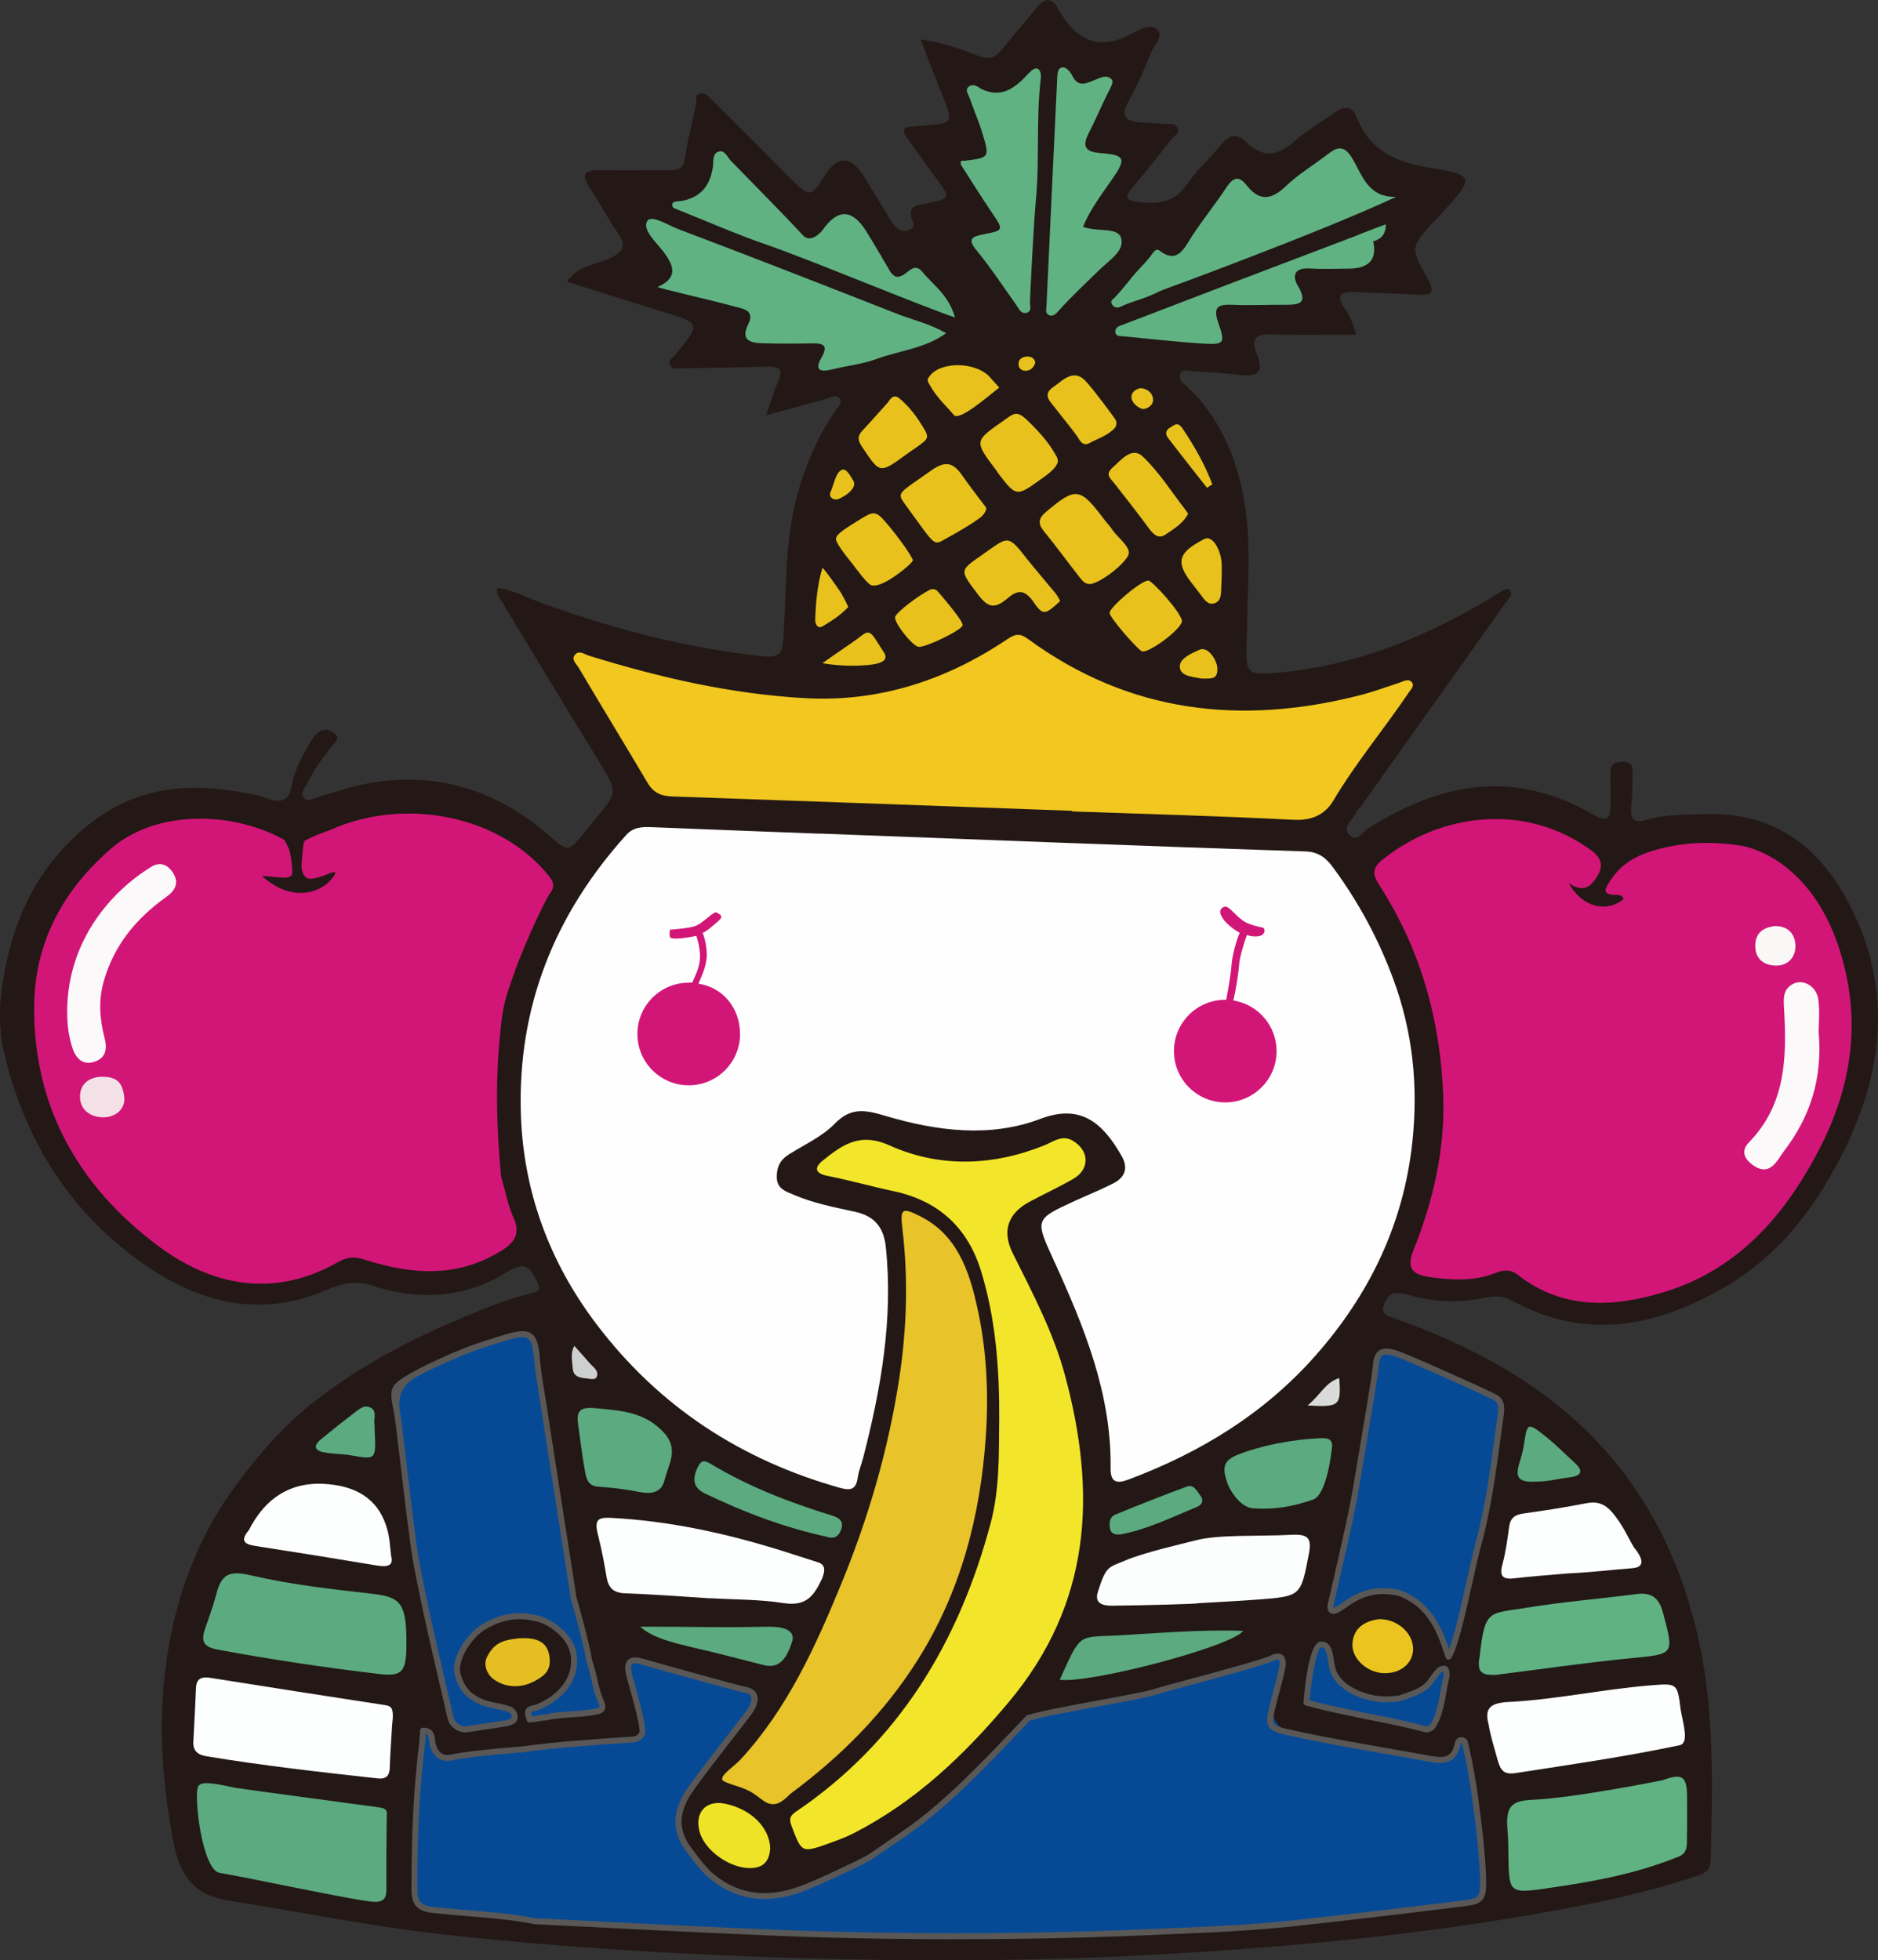
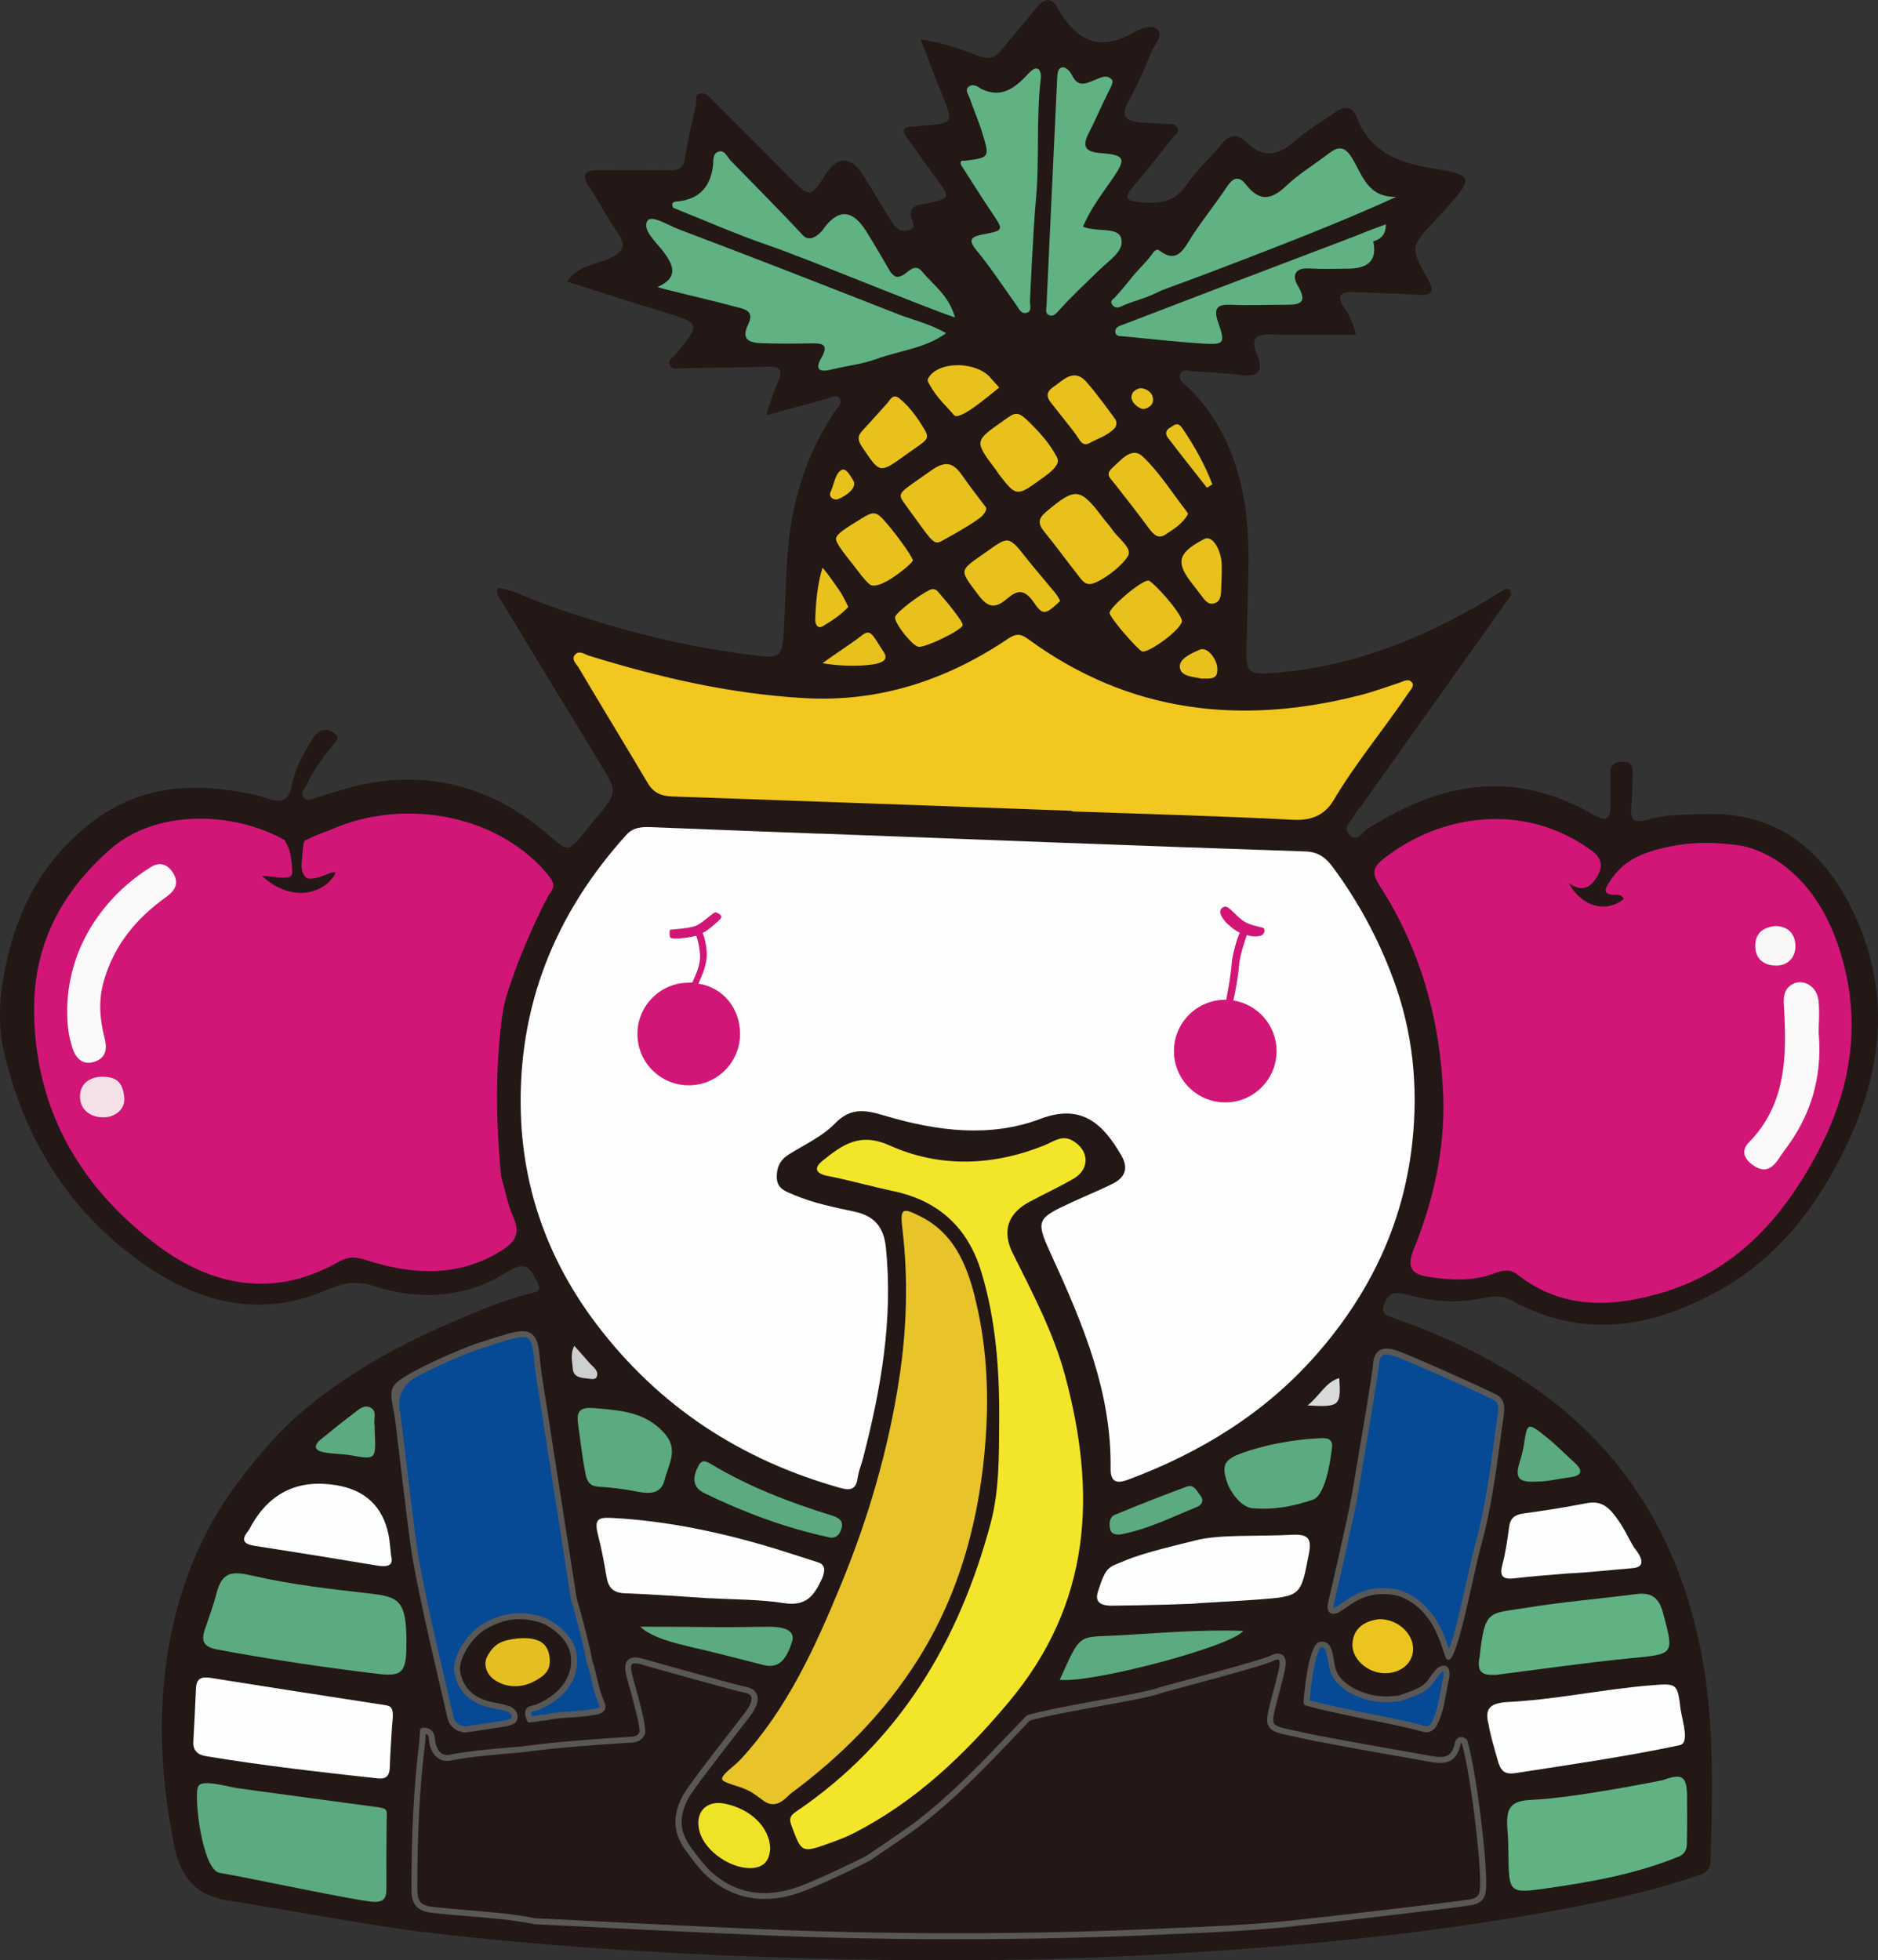
<svg xmlns="http://www.w3.org/2000/svg" version="1.1" width="40.225" height="41.984">
  <rect width="100%" height="100%" fill="#333333" stroke="none" />
  <svg id="SvgjsSvg1005" viewBox="0 0 40.225 41.984">
    <g id="SvgjsG1004">
      <path d="M32.371,12.739c-1.069,1.505-2.138,3.009-3.208,4.513-.041.058-.105.105-.129.168-.057.148-.287.277-.149.443.171.204.29-.041.418-.121,1.175-.73,2.407-1.152,3.806-.739.371.11.718.271,1.05.462.253.146.335.064.334-.194-0-.228.004-.456-.002-.684-.005-.17.046-.261.238-.272.204-.012.247.092.242.255-.007.241-.008.484-.032.724-.026.261.074.344.319.269.415-.127.845-.113,1.271-.127,1.469-.05,2.458.712,3.09,1.944.938,1.831.722,3.641-.206,5.43-.59,1.139-1.359,2.11-2.466,2.755-1.461.852-2.99,1.16-4.57.286-.23-.127-.448-.08-.663-.038-.531.103-1.047.066-1.561-.085-.054-.016-.112-.018-.168-.028-.2-.035-.287.095-.344.248-.075.203.095.242.224.287.792.278,1.556.615,2.284,1.035,2.331,1.344,3.712,3.348,4.26,5.977.318,1.526.27,3.054.232,4.59-.005.199-.091.27-.254.326-.78.267-1.578.462-2.386.623-3.118.622-6.27.916-9.442,1.088-2.45.132-4.9.137-7.347.067-2.559-.074-5.116-.223-7.665-.504-1.572-.173-3.115-.488-4.672-.735-.718-.114-1.017-.536-1.147-1.189-.325-1.626-.379-3.258.017-4.869.247-1.007.67-1.96,1.291-2.81.504-.69,1.062-1.326,1.744-1.852.882-.68,1.846-1.208,2.865-1.647.57-.246,1.137-.493,1.743-.639.147-.035.211-.058.113-.25-.189-.369-.278-.427-.703-.166-.851.522-1.835.576-2.798.262-.354-.116-.638-.073-.974.074-1.469.644-2.815.282-4.048-.613-1.551-1.125-2.49-2.678-2.904-4.525-.14-.626-.068-1.293.082-1.947.267-1.165.808-2.124,1.753-2.876.917-.73,1.94-.892,3.054-.72.252.039.51.075.746.162.311.116.484.054.543-.282.06-.342.232-.638.405-.932.057-.097.119-.197.236-.236.106-.036.198 0.0.278.066.125.102.013.174-.043.245-.202.258-.403.516-.541.815-.045.098-.164.203-.086.307.082.109.208.019.315-.011.356-.1.707-.227,1.069-.291,1.469-.262,2.754.141,3.872,1.115.412.359.414.357.769-.071.073-.088.138-.182.211-.268.504-.592.497-.586.082-1.262-.707-1.149-1.403-2.303-2.102-3.457-.042-.069-.111-.134-.051-.244.348.05.657.225.985.343,1.528.548,3.089.954,4.709,1.124.315.033.393-.061.416-.353.074-.963.026-1.941.247-2.887.168-.719.45-1.406.872-2.023.054-.079.157-.164.087-.263-.074-.106-.18-.015-.271.009-.408.11-.815.221-1.302.353.101-.288.162-.512.257-.72.12-.262.027-.328-.228-.321-.612.019-1.224.027-1.835.034-.091.001-.213.045-.26-.081-.038-.102.069-.144.119-.205.558-.678.558-.674-.306-.936-.662-.201-1.32-.415-2.013-.633.237-.349.608-.357.903-.493.298-.137.387-.272.177-.565-.214-.3-.377-.635-.585-.941-.235-.346-.069-.395.246-.388.484.01.968-.003,1.452.003.197.002.307-.043.339-.273.053-.379.152-.752.233-1.127.019-.089-.041-.23.096-.248.116-.016.2.091.281.171.563.562,1.127,1.124,1.687,1.689.359.363.41.36.679-.077q.421-.682.847-.013c.205.324.398.655.601.98.079.127.191.228.353.184.212-.057.072-.197.059-.309-.027-.236.168-.232.309-.262.553-.118.552-.113.21-.573-.203-.274-.395-.556-.598-.829-.137-.184-.07-.247.129-.252.071-.002.142-.013.213-.018.656-.051.653-.05.394-.69-.148-.364-.285-.733-.449-1.156.469.069.853.2,1.226.348.228.091.371.049.515-.132.239-.3.496-.586.734-.887.165-.209.326-.243.463.002.38.681.87.948,1.618.528.139-.078.392-.202.519-.068.133.142-.073.327-.137.486-.143.355-.295.709-.483,1.041-.186.33-.055.435.257.46.17.013.342.015.512.03.096.008.22-.021.274.078.062.113-.064.175-.119.245-.281.357-.564.713-.857,1.06-.164.194-.107.264.119.289.409.046.78.039,1.053-.363.207-.303.489-.554.721-.842.17-.211.342-.295.557-.08.35.35.673.306,1.03-.009.264-.233.575-.413.865-.617.194-.137.371-.164.474.1.281.72.849.962,1.573,1.081.948.156.94.203.313.903-.066.074-.136.145-.204.218-.533.572-.54.576-.162,1.256.138.248.129.36-.191.342-.454-.026-.91-.035-1.365-.058-.293-.015-.428.059-.221.351.108.152.178.318.242.562-.61,0-1.198.015-1.784-.006-.347-.012-.489.066-.336.43.127.302.072.491-.321.443-.338-.041-.679-.064-1.02-.079-.102-.004-.25-.074-.304.06-.05.125.082.202.16.275.653.622,1.003,1.407,1.179,2.268.193.942.106,1.901.093,2.854-.002.142-.009.285-.013.427-.016.591.044.618.648.567,1.774-.149,3.351-.826,4.838-1.758.105-.059.179-.055.182.091Z" style="fill:#231815;" />
      <path d="M17.549,17.853c3.473.131,6.945.268,10.418.383.297.01.455.165.589.347.538.731.965,1.519,1.284,2.379.424,1.143.539,2.303.411,3.501-.188,1.754-.921,3.267-2.079,4.576-1.094,1.237-2.463,2.074-4,2.649-.224.084-.388.085-.384-.235.023-1.602-.569-3.04-1.217-4.459-.402-.88-.413-.876.448-1.272.271-.124.547-.236.813-.369.256-.128.347-.323.192-.595-.412-.722-.883-1.119-1.738-.795-1.078.409-2.22.263-3.316-.062-.403-.119-.732-.204-1.084.16-.269.278-.649.451-.985.661-.19.118-.268.275-.263.497.006.244.19.296.357.368.42.181.867.269,1.312.365.413.089.622.322.667.76.16,1.542-.105,3.034-.487,4.515-.035.137-.094.27-.113.409-.034.24-.124.303-.374.233-2.133-.598-3.894-1.748-5.232-3.519-1.004-1.328-1.561-2.838-1.612-4.5-.07-2.291.728-4.276,2.261-5.971.151-.167.342-.171.547-.163,1.195.05,2.39.093,3.586.139,0-.001 0-.003 0-.004Z" style="fill:#fefefe;" />
-       <path d="M28.034,41.155c-1.002.124-2.01.168-3.017.209-2.429.117-4.86.134-7.288.069-1.925-.051-6.104-.283-6.269-.285-.724-.144-1.463-.16-2.194-.243-.291-.033-.39-.147-.391-.429-.002-1.065.039-2.126.17-3.183.005-.076.009-.151.014-.227.223-.011.177.178.209.296.059.214.191.322.404.277.443-.093,1.451-.166,1.506-.171.748-.103,1.501-.153,2.254-.203.128-.009.257.003.322-.141.035-.175-.209-.985-.273-1.232-.069-.263-.015-.39.286-.302.204.06,2.042.575,2.191.6.263.044.245.251.102.462-.113.165-1.233,1.566-1.377,1.84-.198.375-.204.695.012,1.038,0,0,.296.431.497.611.847.759,1.78.381,1.961.318.275-.095,1.225-.537,1.474-.681l-.004.003c.171-.116.849-.576,1.022-.708.87-.662,1.62-1.486,2.382-2.279.608-.181,2.389-.441,2.779-.576.223-.077,2.214-.581,2.461-.712l-.006.002c.183-.081.232.022.211.172-.021.151-.156.635-.18.729q-.153.601.477.729c.395.104,2.46.458,2.749.511.309.057.617.14.705-.309.01-.053.067-.11.148-.038l-.001-.001c.213.779.409,2.53.399,3.058-.004.22-.025.337-.267.384-.238.046-3.385.41-3.465.413Z" style="fill:#064a96;" />
      <path d="M20.481,41.535c-.91,0-1.829-.013-2.753-.037-1.403-.038-3.986-.17-5.374-.241-.494-.025-.851-.043-.894-.044-.483-.095-.97-.135-1.441-.173-.249-.021-.506-.042-.759-.07-.321-.037-.447-.175-.447-.493-.003-1.215.051-2.229.17-3.191l.014-.223c.002-.033.028-.058.061-.06.227-.004.251.162.261.265.003.027.006.055.012.078.071.255.222.257.33.232.262-.056.753-.112,1.458-.168l.055-.004c.728-.101,1.474-.151,2.195-.2l.103-.006c.12-.006.185-.013.225-.102.021-.115-.146-.718-.227-1.008-.021-.074-.038-.137-.05-.182-.029-.111-.058-.27.031-.355.087-.084.232-.053.335-.023.212.062,2.042.575,2.184.598.152.025.214.1.239.158.045.105.012.245-.095.403-.037.055-.179.236-.357.467-.367.472-.921,1.185-1.016,1.366-.193.366-.19.658.009.974.002.002.293.425.486.598.521.467,1.152.573,1.871.314l.026-.009c.28-.097,1.219-.535,1.461-.674.541-.367.9-.616,1.013-.702.755-.575,1.432-1.284,2.085-1.97l.289-.303c.007-.008.017-.014.028-.017.314-.093.923-.205,1.513-.314.554-.102,1.077-.197,1.263-.262.078-.027.352-.101.7-.194.619-.167,1.547-.417,1.739-.507.003-.002.007-.005.011-.007.1-.045.18-.044.235-.002.059.044.081.126.065.243-.017.122-.102.44-.153.629l-.028.106c-.07.273-.108.422-.065.49.044.07.203.102.493.161.32.084,1.732.332,2.411.451.162.028.282.05.337.06l.049.009c.325.06.514.08.582-.268.011-.056.048-.101.097-.117.029-.01.088-.017.156.043.013.012.02.027.021.044.211.783.407,2.524.398,3.062-.004.226-.029.389-.319.445-.229.044-3.314.403-3.471.414-1.033.128-2.089.171-3.021.209-1.476.071-2.994.106-4.538.106ZM11.474,41.086c.045,0,.381.017.885.043,1.387.071,3.969.203,5.371.24,2.489.067,4.94.043,7.283-.069.93-.038,1.984-.081,3.013-.208.002,0,.004-.001.006-.001.117-.005,3.224-.367,3.455-.411.194-.038.212-.11.216-.322.01-.53-.183-2.242-.391-3.02-.011-.007-.016-.007-.016-.006-.003.001-.01.009-.012.021-.095.488-.448.422-.731.368l-.048-.009c-.055-.01-.175-.031-.337-.06-.68-.119-2.096-.368-2.417-.453-.331-.066-.499-.101-.572-.217-.072-.114-.031-.273.049-.588l.029-.109c.047-.175.134-.5.149-.614.01-.075-.002-.113-.015-.123-.012-.009-.043-.009-.095.012-.001.001-.001.001-.002.002-.157.084-.898.287-1.778.524-.332.09-.618.167-.691.192-.196.068-.724.165-1.282.267-.576.105-1.171.215-1.483.305l-.277.29c-.657.69-1.337,1.403-2.101,1.984-.154.117-.701.49-1.019.706-.001.001-.003.002-.004.002-.001.001-.002.001-.002.002h0c-.242.14-1.199.586-1.484.685l-.025.009c-.956.344-1.615.005-2-.34-.205-.183-.496-.605-.508-.623-.226-.358-.23-.698-.016-1.104.101-.191.637-.881,1.028-1.385.178-.229.318-.409.353-.46.079-.116.109-.219.083-.28-.018-.042-.066-.07-.142-.083-.156-.026-1.981-.538-2.199-.602-.151-.044-.197-.021-.209-.007-.017.016-.039.068.004.231.011.044.029.106.049.18.13.467.254.935.225,1.081-.078.178-.223.185-.339.19l-.102.006c-.719.048-1.463.099-2.188.199l-.06.005c-.7.056-1.185.111-1.442.166-.237.052-.408-.064-.479-.323-.008-.03-.012-.064-.016-.099-.01-.09-.018-.135-.071-.147l-.01.164c-.119.96-.173,1.969-.17,3.179.001.251.079.336.334.366.251.028.507.049.755.07.475.039.966.079,1.444.174h.002Z" style="fill:#595857;" />
      <path d="M22.967,17.366c-2.859-.104-5.718-.209-8.577-.308-.235-.008-.397-.083-.519-.29-.488-.825-.989-1.643-1.477-2.468-.045-.077-.158-.167-.088-.265.088-.124.211-.022.308.008,1.512.469,3.047.822,4.633.91,1.593.088,3.028-.388,4.337-1.268.176-.118.272-.119.44.004,2.164,1.583,4.556,1.85,7.099,1.203.288-.073.568-.177.851-.27.093-.031.2-.1.271-.002.054.074-.028.148-.077.221-.523.775-1.126,1.493-1.605,2.3-.183.309-.464.437-.86.417-1.578-.081-3.158-.123-4.738-.179 0-.004 0-.009.001-.013Z" style="fill:#f1c720;" />
      <path d="M21.403,30.432c.005-1.085-.069-2.163-.389-3.206-.285-.931-.911-1.51-1.876-1.714-.473-.1-.939-.234-1.413-.327-.271-.053-.288-.178-.107-.324.418-.335.792-.618,1.436-.328,1.073.481,2.21.443,3.318-.003.186-.075.375-.232.601-.101.362.21.377.611.017.819-.307.177-.63.326-.943.494-.461.248-.59.628-.355,1.1.423.85.87,1.692,1.119,2.614.68,2.52.577,4.879-1.213,7.009-.955,1.137-1.99,2.119-3.308,2.796-.163.084-.337.148-.51.211-.612.22-.607.216-.827-.369-.056-.15-.031-.215.102-.305,2.208-1.497,3.481-3.634,4.16-6.16.193-.717.181-1.466.187-2.206Z" style="fill:#f3e62a;" />
      <path d="M14.085,6.146c.458-.201.34-.469.125-.755-.153-.203-.456-.466-.348-.655.085-.149.445.088.668.172,1.588.599,3.168,1.218,4.748,1.838.305.113.647.194.987.39-.442.325-1.012.376-1.49.552-.302.112-.634.144-.949.223-.243.061-.393.032-.233-.248.154-.268.047-.314-.201-.309-.356.007-.712.008-1.067-.003-.26-.008-.468-.064-.297-.409.153-.309-.135-.333-.3-.378-.49-.136-1.565-.377-1.641-.417Z" style="fill:#60b283;" />
      <path d="M8.705,35.171c.003.638-.078.743-.596.681-1.152-.137-2.3-.308-3.441-.52-.277-.051-.375-.154-.282-.429.086-.254.183-.509.247-.762.126-.502.354-.49.799-.388.837.192,1.698.286,2.554.384.597.069.716.206.72,1.033Z" style="fill:#5caa7f;" />
      <path d="M8.4,36.933c-.014.243-.041.583-.051.922-.006.185-.082.254-.263.234-1.227-.135-2.453-.273-3.671-.475-.177-.029-.285-.116-.274-.312.021-.383.04-.765.057-1.148.01-.216.131-.247.318-.217,1.217.194,2.435.385,3.654.571.204.031.276.019.231.424Z" style="fill:#fdfefe;" />
      <path d="M15.217,34.233c-.61-.038-1.22-.087-1.831-.108-.251-.009-.355-.12-.394-.349-.053-.308-.089-.524-.187-.917-.079-.319.008-.363.291-.349,1.211.062,2.418.322,3.591.685.281.087.556.178.813.26.172.047.186.16.108.355-.179.383-.347.595-.817.526-.517-.083-1.049-.074-1.574-.106,0,.001-0.0.002-0.0.003Z" style="fill:#fdfefe;" />
      <path d="M32.232,36.457c1.051-.046,2.081-.276,3.128-.361.568-.046.568-.044.638.52.049.296.194.721-.028.764-1.16.245-2.333.414-3.504.595-.251.039-.328-.051-.394-.299-.07-.26-.144-.479-.188-.744-.104-.38.09-.442.347-.475Z" style="fill:#fdfefe;" />
      <path d="M32.04,35.872c-.282.01-.417-.04-.347-.393.112-1.019.192-.913.984-1.041.784-.13,1.58-.193,2.369-.296.326-.043.488.077.574.4.24.905.249.882-.706.975-.96.094-1.916.235-2.874.355Z" style="fill:#60b283;" />
      <path d="M23.834,34.391c-.225.002-.397-.052-.318-.3.18-.57.234-.516.57-.662.407-.177,1.205-.355,1.532-.44.495-.128,1.331-.08,2.061-.117.327-.016.422.066.357.402-.175.91-.163.915-1.093.985-.425.032-.85.052-1.276.078,0,.017-1.221.048-1.832.053Z" style="fill:#fcfdfd;" />
      <path d="M8.377,33.323c.061.211-.076.246-.31.206-.867-.145-1.735-.285-2.604-.419-.24-.037-.313-.12-.142-.326.026-.032.04-.074.061-.11q.602-1.06,1.811-.866.942.151,1.13,1.065c.025.125.031.253.054.449Z" style="fill:#fdfefe;" />
      <path d="M12.384,30.512c-.048-.309.052-.381.377-.351.542.05,1.054.079,1.462.526.327.359.091.683.011,1.012-.072.298-.317.303-.583.249-.277-.057-.56-.088-.842-.107-.217-.015-.25-.175-.277-.321-.063-.333-.101-.672-.149-1.008Z" style="fill:#5caa7f;" />
      <path d="M22.699,35.977c.447-.994.392-.908,1.154-.946.917-.046,1.833-.136,2.777-.101-.28.348-3.298,1.133-3.931,1.047Z" style="fill:#5caa7f;" />
-       <path d="M23.357,12.508c-.119.011-.181-.078-.24-.153-.254-.323-.496-.657-.756-.975-.138-.17-.119-.278.047-.419.632-.531.723-.525,1.229.147.06.079.13.151.185.234.128.19.44.397.336.57-.149.246-.616.575-.802.597Z" style="fill:#e8c11d;" />
+       <path d="M23.357,12.508c-.119.011-.181-.078-.24-.153-.254-.323-.496-.657-.756-.975-.138-.17-.119-.278.047-.419.632-.531.723-.525,1.229.147.06.079.13.151.185.234.128.19.44.397.336.57-.149.246-.616.575-.802.597" style="fill:#e8c11d;" />
      <path d="M21.114,10.861c.036.048-.029.135-.069.18-.086.099-.584.388-.719.459-.357.189-.23.27-.933-.689-.198-.27-.151-.233.546-.73.315-.225.481-.173.674.106.161.233.336.456.501.674Z" style="fill:#e8c11d;" />
      <path d="M17.724,32.918c-.917-.199-1.788-.527-2.63-.934-.24-.116-.267-.299-.163-.53.063-.139.116-.208.28-.108.816.492,1.698.834,2.606,1.112.149.046.265.117.2.302-.049.141-.144.205-.294.159Z" style="fill:#5caa7f;" />
      <path d="M22.706,12.873c-.24.23-.33.284-.437.186-.081-.074-.103-.136-.173-.222-.171-.207-.307-.201-.518-.02-.269.23-.417.199-.625-.077-.422-.56-.411-.507.162-.912.478-.338.48-.372.868.125.165.211.343.411.511.619.062.076.145.151.213.3Z" style="fill:#e8c11d;" />
      <path d="M22.635,9.783c.027.048.031.109.006.157-.071.137-.243.249-.359.333-.508.368-.52.361-.897-.13-.017-.022-.03-.048-.047-.071-.478-.632-.471-.622.161-1.066.241-.169.286-.227.556.045.236.235.411.428.579.731Z" style="fill:#e8c11d;" />
      <path d="M13.712,34.84c.499,0,.902.003,1.302.007.5.005.932.003,1.412-.005.142-.003.617-.009.546.297-.138.461-.327.596-.62.522-.519-.131-1.067-.277-1.552-.385-.326-.081-.822-.19-1.088-.436Z" style="fill:#5caa7f;" />
      <path d="M25.449,11.002c-.106.208-.304.325-.487.448-.148.1-.254,0-.349-.128-.242-.328-.494-.65-.746-.971-.087-.111-.203-.189-.034-.339.176-.155.41-.454.64-.237.355.334.62.762.923,1.151.017.022.032.046.052.075Z" style="fill:#e8c11d;" />
      <path d="M19.553,12.004c-.063.111-.376.337-.51.416-.155.091-.29.142-.383.114-.086-.025-.365-.411-.389-.441-.223-.274-.37-.481-.365-.554.007-.107.223-.234.547-.434.224-.138.301-.16.462.016.229.249.612.77.639.882Z" style="fill:#e8c11d;" />
      <path d="M16.497,39.59c-.014.198-.083.385-.353.416-.446.052-1.039-.342-1.159-.772-.114-.408.133-.685.539-.604.55.111.961.502.973.96Z" style="fill:#efe328;" />
      <path d="M25.317,13.31c-.047.201-.719.681-.854.642-.081-.024-.686-.709-.696-.823-.01-.113.672-.699.831-.695.079.002.717.696.719.876Z" style="fill:#e8c11d;" />
      <path d="M23.888,8.979c.041.064.03.149-.024.203-.158.157-.375.221-.519.303-.169.097-.219-.07-.308-.189-.152-.204-.28-.354-.435-.556-.111-.144-.287-.29-.032-.458.177-.116.417-.404.682-.122.184.196.608.776.635.819Z" style="fill:#e8c11d;" />
      <path d="M12.873,36.451l.004.005c-.13-.277-.148-.586-.254-.87-.078-.464-.34-1.364-.34-1.364-.004-.052-.644-4.119-.649-4.176-.047-.29-.113-.673-.137-.966-.041-.506-.154-.583-.638-.442-.214.062-.634.201-.634.201-.353.119-1.007.41-1.348.6-.481.275-.486.276-.371.838.037.181.29,2.505.402,3.151.22,1.177.478,2.224.739,3.357.033.145.147.237.305.256.258-.034.502-.075.771-.115.079-.012.261-.036.285-.103.026-.07.017-.141-.075-.202-.069-.045-.329-.087-.411-.106-.398-.092-.642-.291-.728-.684-.065-.297.245-.807.584-1,.393-.224.751-.274,1.179-.152.203.054.633.326.716.702.112.512-.219.95-.748,1.176-.141.06-.28.002-.184.27.231-.017.175-.038.333-.041.338-.078.687-.055,1.027-.117.137-.025.258-.033.171-.22Z" style="fill:#064a96;" />
      <path d="M9.953,37.105c-.002,0-.005,0-.008-.001-.186-.022-.321-.137-.359-.305-.053-.232-.107-.462-.16-.69-.208-.891-.404-1.733-.579-2.67-.068-.391-.184-1.371-.278-2.158-.059-.495-.11-.922-.124-.992-.12-.583-.105-.617.398-.904.347-.193,1.007-.487,1.362-.607.005-.002.424-.14.637-.202.236-.068.416-.097.539-.013.122.084.161.265.18.511.021.261.077.599.122.872l.015.089c.005.047.164,1.061.317,2.042.225,1.435.331,2.113.333,2.14.043.146.269.935.339,1.358.044.117.075.25.104.379.038.167.074.325.144.474.002.004.003.008.004.013.023.053.043.123.011.184-.039.073-.127.089-.212.104l-.024.004c-.159.028-.32.04-.476.05-.182.012-.369.025-.548.066-.084.003-.105.008-.137.015-.037.008-.083.019-.205.027-.002.001-.003.001-.004.001-.027,0-.051-.017-.06-.043-.042-.115-.047-.186-.018-.239.032-.059.095-.073.15-.085.027-.006.057-.013.086-.025.537-.23.809-.652.71-1.104-.073-.336-.469-.6-.67-.654-.409-.116-.747-.073-1.13.146-.32.183-.61.67-.553.931.076.349.285.544.679.636.019.004.046.009.079.016.159.031.294.06.353.099.105.069.141.167.101.277-.034.092-.181.122-.329.143-.099.015-.189.029-.276.042-.169.026-.334.052-.503.074-.003,0-.005.001-.008.001ZM11.19,28.64c-.073,0-.174.02-.312.06-.211.061-.628.199-.632.2-.349.118-.999.408-1.336.595q-.445.254-.339.769c.016.075.064.484.126,1.002.093.786.209,1.764.277,2.151.174.933.37,1.773.578,2.664.053.228.107.457.16.69.026.113.114.187.243.205.166-.022.327-.047.492-.072.088-.014.178-.027.27-.041.184-.027.227-.052.236-.065.015-.043.013-.081-.051-.123-.043-.028-.223-.064-.309-.081-.034-.007-.063-.012-.082-.017-.443-.102-.69-.335-.776-.732-.075-.344.275-.875.615-1.069.41-.233.787-.283,1.228-.158.213.057.672.344.761.75.112.515-.189.994-.785,1.248-.037.016-.074.025-.108.033-.024.005-.062.014-.066.022-.001.002-.009.021.011.088.076-.007.109-.015.136-.021.036-.008.066-.015.15-.017.175-.042.368-.055.554-.067.153-.01.31-.021.462-.048l.024-.004c.045-.008.112-.019.122-.037.001-.002.009-.022-.021-.088-.002-.003-.003-.007-.004-.011-.071-.157-.109-.323-.145-.484-.028-.125-.058-.254-.102-.374-.073-.428-.296-1.21-.34-1.363-.002-.006-.004-.018-.004-.024-.004-.04-.178-1.147-.331-2.124-.215-1.37-.316-2.019-.318-2.046l-.014-.084c-.045-.274-.101-.616-.123-.881-.021-.248-.057-.369-.126-.417-.029-.019-.067-.029-.118-.029Z" style="fill:#595857;" />
      <path d="M19.246,8.518c.226.178.412.433.563.694.126.218.018.217-.492.589-.485.354-.493.295-.83-.196-.087-.127-.151-.236-.022-.374.182-.195.357-.396.537-.593.057-.062.108-.204.244-.121Z" style="fill:#e8c11d;" />
      <path d="M30.267,35.333c-.01.299-.276.513-.623.503-.363-.01-.695-.314-.676-.63.023-.395.346-.497.563-.527.398-.011.748.305.736.654Z" style="fill:#ebc41f;" />
      <path d="M19.682,13.854c-.129 0-.545-.53-.509-.642.035-.107.499-.458.742-.579.059-.029.13-.015.172.035.155.179.54.633.532.722-.009.101-.775.474-.938.464Z" style="fill:#e8c11d;" />
      <path d="M21.401,8.302c-.299.238-.86.72-.971.586-.157-.19-.35-.351-.512-.635-.061-.108-.062-.118-.013-.188.245-.344,1.038-.318,1.322.04.033.042.153.164.174.197Z" style="fill:#e8c11d;" />
      <path d="M32.918,31.732c-.386.025-.474-.073-.372-.404.037-.121.073-.244.092-.368.075-.502.077-.508.495-.172.208.167.395.36.594.54.216.196.119.287-.111.314-.238.029-.438.088-.697.091Z" style="fill:#5caa7f;" />
      <path d="M23.988,32.865c-.087.004-.19 0-.213-.13-.021-.118-.01-.245.112-.295.507-.208,1.017-.411,1.532-.6.152-.056.217.094.293.194.09.118.013.206-.073.241-.537.217-1.057.483-1.651.591Z" style="fill:#5caa7f;" />
      <path d="M8.023,30.607c.035.661.036.657-.496.565-.194-.034-.394-.03-.588-.066-.204-.038-.232-.143-.065-.279.23-.186.457-.374.694-.55.108-.08.226-.208.376-.125.134.074.058.23.076.349.011.069.002.141.002.105Z" style="fill:#5caa7f;" />
      <path d="M26.159,12.575c-.008.141.006.309-.163.35-.139.034-.213-.106-.291-.204-.061-.077-.119-.156-.18-.234-.375-.476-.256-.667.268-.942.159-.084.324.171.365.443.021.135.009.411,0,.587Z" style="fill:#e8c11d;" />
      <path d="M19.752,5.818c-.168-.204-.3.031-.44.088-.083.034-.135.048-.236-.076t0,0c-.173-.292-.341-.587-.521-.875q-.451-.721-.936-.027c-.016.023-.246.301-.423.111-.501-.541-1.025-1.062-1.539-1.592-.077-.08-.13-.23-.251-.203-.156.035-.119.204-.136.326q-.09.653-.709.739c-.063.009-.215-.008-.142.142.673.268,1.347.566,2.042.805.868.299,3.287,1.307,3.995,1.544-.138-.486-.473-.7-.705-.982Z" style="fill:#60b283;" />
      <path d="M17.617,14.204c.331-.241.603-.408.846-.597.192-.149.222-.01.47.366.115.175-.083.234-.234.257-.329.05-.787.03-1.081-.026Z" style="fill:#e8c11d;" />
      <path d="M17.617,12.158c.152.175.27.361.359.484.079.109.194.357.194.357-.147.157-.313.275-.554.417-.097.057-.157-.041-.154-.143.009-.305.036-.729.155-1.116Z" style="fill:#e8c11d;" />
      <path d="M25.852,10.447c-.28-.357-.563-.713-.839-1.074-.057-.075-.047-.161.048-.214.095-.054.161-.14.27.022.257.383.478.77.636,1.193-.038.024-.076.049-.115.073Z" style="fill:#e8c11d;" />
      <path d="M25.739,14.535c-.171-.041-.469-.041-.469-.263 0-.17.248-.279.425-.357.175-.076.367.212.379.39.017.26-.14.225-.335.229Z" style="fill:#e8c11d;" />
      <path d="M36.136,38.504c-.002-.461-.092-.534-.528-.375-.054.01-1.869.378-2.79.419-.449.02-.574.146-.528.659.016.177.016.366.019.551.013.755.019.799.75.696.992-.14,1.983-.313,2.919-.699,0,0,0,0,0,0,0,0,0,0,0,0,.176-.087.152-.254.155-.405.006-.282.004-.564.002-.845Z" style="fill:#60b283;" />
      <path d="M29.904,4.216c-.613.017-.727-.477-.944-.831-.16-.26-.296-.255-.506-.093-.303.234-.637.433-.912.695-.314.3-.568.329-.844-.022-.153-.194-.272-.184-.42.037-.25.376-.484.66-.734,1.037-.177.267-.315.629-.708.329-.085-.065-.145.059-.194.122-.131.166-.311.331-.438.5-.001-.002-.203.256-.329.385-.036.037-.1.066-.062.135.039.072.108.096.179.063.313-.147.47-.143.893-.356.004,0,3.384-1.236,5.02-2.002Z" style="fill:#60b283;" />
      <path d="M28.007,30.102c.275-.223.385-.499.679-.587.039.597.009.625-.679.587Z" style="fill:#d9dada;" />
      <path d="M12.301,28.825c.125.141.228.252.326.367.07.082.19.152.162.274-.024.104-.138.065-.214.058-.141-.013-.296-.03-.307-.215-.009-.145-.059-.311.033-.484Z" style="fill:#cecfcf;" />
      <path d="M35,33.146c-.137-.229-.194-.386-.371-.631-.188-.259-.346-.379-.656-.318-.445.087-.894.157-1.344.219-.182.025-.28.098-.305.286-.036.267-.072.536-.141.794-.067.249-.014.34.254.308.38-.045.762-.07,1.143-.104.512-.024.925-.077,1.387-.113.294-.023.203-.233.034-.442Z" style="fill:#fdfefe;" />
      <path d="M32.014,29.923c-.532-.261-1.95-.885-2.124-.939-.241-.075-.399-.055-.418.262-.014.235-.455,2.764-.459,2.817-.106.567-.446,2.034-.503,2.275-.037.156.019.212.168.119.179-.096.561-.509,1.29-.336.768.271.943,1.046,1.057,1.364.203-.29.484-1.853.636-2.39.251-.92.354-1.866.485-2.807.023-.164.009-.294-.134-.364Z" style="fill:#064a96;" />
      <path d="M31.026,35.548c-.003,0-.006-.001-.008-.001-.024-.003-.043-.019-.052-.042-.013-.034-.026-.074-.04-.118-.121-.365-.322-.976-.979-1.208-.571-.132-.914.109-1.12.255-.046.033-.086.06-.119.078-.032.02-.14.089-.22.031-.053-.038-.067-.112-.041-.221.075-.319.4-1.725.502-2.272.001-.01.024-.148.096-.569.123-.727.353-2.078.362-2.24.01-.156.053-.259.132-.314.105-.072.253-.041.37-.005.189.058,1.623.692,2.132.942h0c.19.093.19.279.169.431-.022.156-.043.312-.064.469-.104.774-.212,1.575-.423,2.346-.05.176-.115.469-.184.779-.149.668-.318,1.427-.461,1.631-.012.017-.032.027-.052.027ZM29.628,34.015c.108,0,.227.013.354.043.704.248.933.894,1.055,1.261.119-.297.26-.932.377-1.458.069-.312.135-.607.185-.785.208-.762.316-1.559.419-2.329.021-.156.043-.313.064-.469.024-.17-.002-.252-.098-.298l-.001-.001c-.532-.261-1.949-.884-2.114-.935-.13-.04-.213-.043-.259-.012-.044.031-.07.103-.077.217-.01.169-.232,1.474-.364,2.254-.05.292-.093.544-.095.565-.103.554-.429,1.963-.504,2.283-.012.053-.009.08-.006.088.003-.003.027-.006.079-.039.033-.018.067-.043.109-.072.167-.118.448-.315.875-.315Z" style="fill:#595857;" />
      <path d="M30.864,35.754c-.077.032-.205.243-.228.268-.15.206-.437.269-.658.354-.178.022-.326.032-.523.003-.441-.077-.796-.301-.898-.59-.076-.215-.043-.608-.275-.564-.176.033-.281.987-.298,1.241.468.133.871.2,1.292.296.029.004.845.159,1.23.27.154.044.226-.133.225-.133.146-.268.175-.68.253-.992.004-.129 0-.202-.119-.152Z" style="fill:#064a96;" />
      <path d="M30.553,37.102c-.021,0-.043-.003-.065-.009-.373-.108-1.176-.262-1.221-.268-.141-.032-.273-.06-.407-.087-.282-.059-.573-.12-.894-.21-.029-.008-.048-.036-.046-.065.001-.013.083-1.25.35-1.3.058-.011.11-.001.155.029.096.067.121.213.146.368.012.074.025.15.045.208.092.259.425.475.849.549.18.026.317.02.504-.003.028-.013.074-.029.121-.045.189-.065.384-.133.493-.283.011-.013.021-.029.036-.049.077-.111.151-.212.22-.241.024-.01.096-.04.152-.001.06.042.058.129.056.214-.026.111-.046.219-.066.332-.044.244-.09.495-.193.686-.01.03-.033.06-.054.086-.051.059-.113.089-.18.089ZM28.052,36.417c.296.082.57.139.835.194.135.028.268.056.404.086.03.003.844.159,1.233.271.1.025.143-.083.147-.093.001-.003.002-.006.004-.009.094-.173.138-.415.181-.65.021-.116.041-.225.066-.327-.001-.013.001-.065-.005-.089-.004.002-.014.005-.028.011h0c-.04.017-.133.151-.164.195-.02.029-.036.05-.043.058-.127.175-.352.253-.549.322-.045.016-.09.031-.132.047-.208.027-.359.036-.556.006-.477-.084-.84-.326-.949-.632-.024-.068-.038-.15-.051-.23-.019-.116-.042-.248-.094-.285-.01-.007-.026-.016-.058-.008-.089.04-.206.65-.242,1.13ZM30.864,35.754h.002-.002Z" style="fill:#595857;" />
      <path d="M28.318,30.802c-.611.02-1.322.158-1.84.368-.265.125-.323.249-.165.657,0,0,.21.454.527.478.453.034.843-.037,1.279-.184.307-.104.401-1.049.408-1.091.029-.166-.043-.234-.209-.228Z" style="fill:#5caa7f;" />
      <path d="M24.494,8.759c-.058.018-.331-.148-.242-.329.038-.077.145-.118.186-.115.159.012.291.14.253.299-.02.086-.143.146-.197.145Z" style="fill:#e8c11d;" />
      <path d="M29.682,4.805c-.212.079-.329.119-.65.25,0,0-0,0-0,0-1.006.382-2.011.764-3.016,1.147-.649.247-1.296.498-1.945.745-.082.031-.182.051-.182.15 0.0.119.112.1.193.108.551.052,1.102.117,1.654.152.49.031.515.004.358-.444-.114-.324-.017-.4.294-.385.369.017.741-.002,1.111 0.0.302.002.54-.007.295-.416-.119-.199-.068-.38.241-.362.284.017.569.006.854.004q.652-.005.524-.584c.173-.051.27-.153.27-.364Z" style="fill:#60b283;" />
      <path d="M39.553,20.918c-.206-.992-.654-1.949-1.528-2.509-.287-.172-.561-.28-.827-.31-.213-.024-.98-.145-1.855.141-.45.147-.706.364-.917.725-.073.124-.032.182.103.199.087.011.2-.03.249.091-.374.303-.892.176-1.178-.341.343.236.507.04.632-.183.111-.198.058-.366-.14-.512-1.415-1.041-3.226-.805-4.468.183-.232.184-.235.318-.078.56.883,1.366,1.304,2.887,1.366,4.497.044,1.146-.211,2.26-.639,3.319-.172.425.037.527.335.571.477.071.963.099,1.43-.087.167-.066.317-.079.477.046.964.752,2.05.692,3.123.367,1.596-.483,2.608-1.661,3.342-3.085.593-1.149.839-2.391.573-3.673Z" style="fill:#d11677;" />
-       <path d="M22.176,7.762c-.029.101-.095.176-.202.18-.091.003-.162-.054-.158-.154.004-.099.081-.143.17-.151.089-.008.164.024.19.125Z" style="fill:#e8c11d;" />
      <path d="M20.875,27.756c-.179-.699-.457-1.35-1.158-1.702-.396-.199-.441-.179-.388.269.127,1.069.093,2.138-.067,3.192-.231,1.519-.659,2.991-1.245,4.414-.552,1.341-1.149,2.66-2.144,3.743-.152.166-.448.349-.401.449.028.06.352.135.496.201.143.065.131.062.338.211.285.238.469.034.632-.12 0,0,0-0.0 0-0,1.07-.792,1.997-1.721,2.712-2.851.926-1.464,1.348-3.087,1.465-4.792.069-1.011.011-2.024-.241-3.012Z" style="fill:#e8c329;" />
      <path d="M11.777,18.787c-1.038-1.324-3.105-1.733-4.718-1.006-.423.155-.408.167-.607.26-.12.135-.033.29-.004.497.058.42.282.282.581.244-.467.304-.719.312-1.194.079.519.163.582-.301.257-.872-1.104-.615-2.75-.661-3.733.202-1.007.884-1.61,1.982-1.627,3.336-.027,2.166.948,3.873,2.632,5.141,1.171.882,2.507,1.143,3.878.363.208-.118.359-.119.586-.047.991.318,1.979.387,2.915-.199.269-.168.412-.356.258-.701-.126-.282-.182-.596-.269-.896-.101-1.071-.127-2.143-.001-3.214,0,0,0,0,0,0,0-0,0-0,0-0v-.027c.068-.552.136-.681.335-1.252,0,0,0,0-0.0 0,0-0.0.342-.899.694-1.534,0,0,0,0-0.0 0,0-0.0 0-0.0 0-0.0.099-.12.134-.222.016-.373Z" style="fill:#d11677;" />
      <path d="M18.276,10.293c-.061-.099-.146-.266-.239-.232-.142.052-.175.326-.245.47-.041.084.01.165.122.167.069.002.478-.218.362-.405Z" style="fill:#e8c11d;" />
      <path d="M1.439,21.611c.027-1.495.961-2.532,1.802-3.046.2-.122.365-.036.471.139.127.208.041.37-.149.505-.639.456-1.117,1.026-1.339,1.802-.12.417-.088.815.015,1.216.063.243.029.436-.221.515-.266.085-.409-.103-.473-.316-.106-.354-.103-.556-.106-.816Z" style="fill:#fbf9f9;" />
      <path d="M2.188,23.062c.304,0,.436.111.473.433.031.27-.207.451-.484.435-.264-.015-.472-.177-.463-.461.009-.28.233-.407.474-.407Z" style="fill:#f4e1e8;" />
      <path d="M38.954,22.112c.087.987-.184,1.811-.736,2.533-.152.199-.305.592-.696.291-.171-.132-.23-.297-.061-.47.793-.811.811-1.827.752-2.859-.012-.207-.032-.404.177-.526.221-.129.52.034.558.332.032.252.006.51.006.699Z" style="fill:#fbf9f9;" />
      <path d="M38.018,19.834c.296-.001.435.184.438.427.003.251-.169.43-.432.42-.247-.009-.429-.144-.428-.424.001-.282.178-.395.423-.423Z" style="fill:#faf7f7;" />
      <path d="M8.13,38.711s-3.011-.404-3.077-.418c-.381-.079-.727-.162-.805-.039-.108.17.078,1.797.457,1.859.561.091,2.976.611,3.312.621.182.005.259-.068.259-.249-.002-.499.001-.998.006-1.496.002-.184.04-.246-.151-.277Z" style="fill:#5caa7f;" />
      <path d="M24.01,5.091c-.071-.231-.511-.117-.814-.234.164-.39.407-.703.63-1.025.3-.435.277-.514-.252-.553-.316-.024-.406-.132-.256-.425.142-.277.264-.564.402-.843.049-.099.142-.248.095-.304-.106-.122-.242-.042-.351,0-.191.074-.365.182-.498-.088-.049-.1-.171-.238-.273-.146-.048.043-.048.178-.052.271-.077,1.601-.151,3.203-.226,4.804-.003.07-.029.154.04.194.085.048.145-.001.211-.076.272-.306.586-.597.879-.883.228-.222.551-.415.466-.69Z" style="fill:#60b283;" />
      <path d="M22.045,1.557s0-0.0 0-0l-0.0 0h0s0,0,0,0c-.279.304-.572.566-1.027.348,0,0,0,0,0,0,0,0,0,0,0,0-.083-.059-.18-.119-.271-.047-.084.067-.007.16.019.234.087.253.196.5.274.755.162.529.157.53-.38.597-.018.002-.114-.029-.074.09.213.331.427.677.655,1.014.26.385.266.385-.188.473-.234.046-.339.097-.135.343.304.369.567.772.846,1.162.057.079.099.199.214.176.137-.027.079-.162.083-.25.008-.198.076-1.638.126-2.157.083-.862.002-1.734.104-2.598.025-.209-.079-.32-.243-.14ZM22.051,3.594c-0-.009-0-.018-.001-.027.001.002.003.004.004.006-.001.007-.002.014-.004.021Z" style="fill:#60b283;" />
      <path d="M11.095,35.091c.376-.028.623.056.672.377.047.304-.097.412-.291.524-.275.158-.615.176-.893-.019-.164-.115-.235-.33-.148-.493.152-.288.321-.35.66-.389Z" style="fill:#e5bf21;" />
      <path d="M14.96,21.068c.051-.127.148-.31.174-.54.019-.166-.029-.43-.085-.546.108-.05.221-.154.344-.262.137-.12-.023-.157-.057-.18-.034-.023-.269.209-.405.277-.136.068-.491.085-.581.096,0,0-.02.091.003.159.021.062.368.017.561-.029.043.117.093.348.077.511-.019.191-.1.346-.162.49-.015-.001-.061.003-.077.003-.607,0-1.099.492-1.099,1.099s.492,1.099,1.099,1.099,1.099-.492,1.099-1.099c0-.551-.363-.998-.892-1.078Z" style="fill:#d11677;" />
      <path d="M26.417,21.428c.047-.19.111-.574.123-.763.012-.182.122-.512.167-.639.151.052.301.032.343-.014.074-.08.011-.139.011-.139-.087-.023-.265-.056-.385-.122-.181-.1-.321-.316-.42-.333-.04-.007-.18.046-.092.206.07.13.171.202.259.273.021.017.099.067.132.083-.073.144-.163.505-.175.668-.019.271-.09.624-.115.766-.007-0-.014-.001-.021-.001-.607,0-1.099.492-1.099,1.099s.492,1.099,1.099,1.099,1.099-.492,1.099-1.099c0-.548-.402-1.001-.927-1.084Z" style="fill:#d11677;" />
      <path d="M6.501,18.064c-.063.618-.135.895.434.69.089-.032.151-.071.229-.073.073-.002-.089.189-.162.247-.402.32-.953.239-1.389-.166.306.007.647.112.646-.075-.001-.23-.051-.574-.179-.795.123.054.31.078.431,0,.108.031.056,0-.009.171Z" style="fill:#231815;" />
    </g>
  </svg>
  <style>@media (prefers-color-scheme: light) { :root { filter: none; } }
@media (prefers-color-scheme: dark) { :root { filter: none; } }
</style>
</svg>